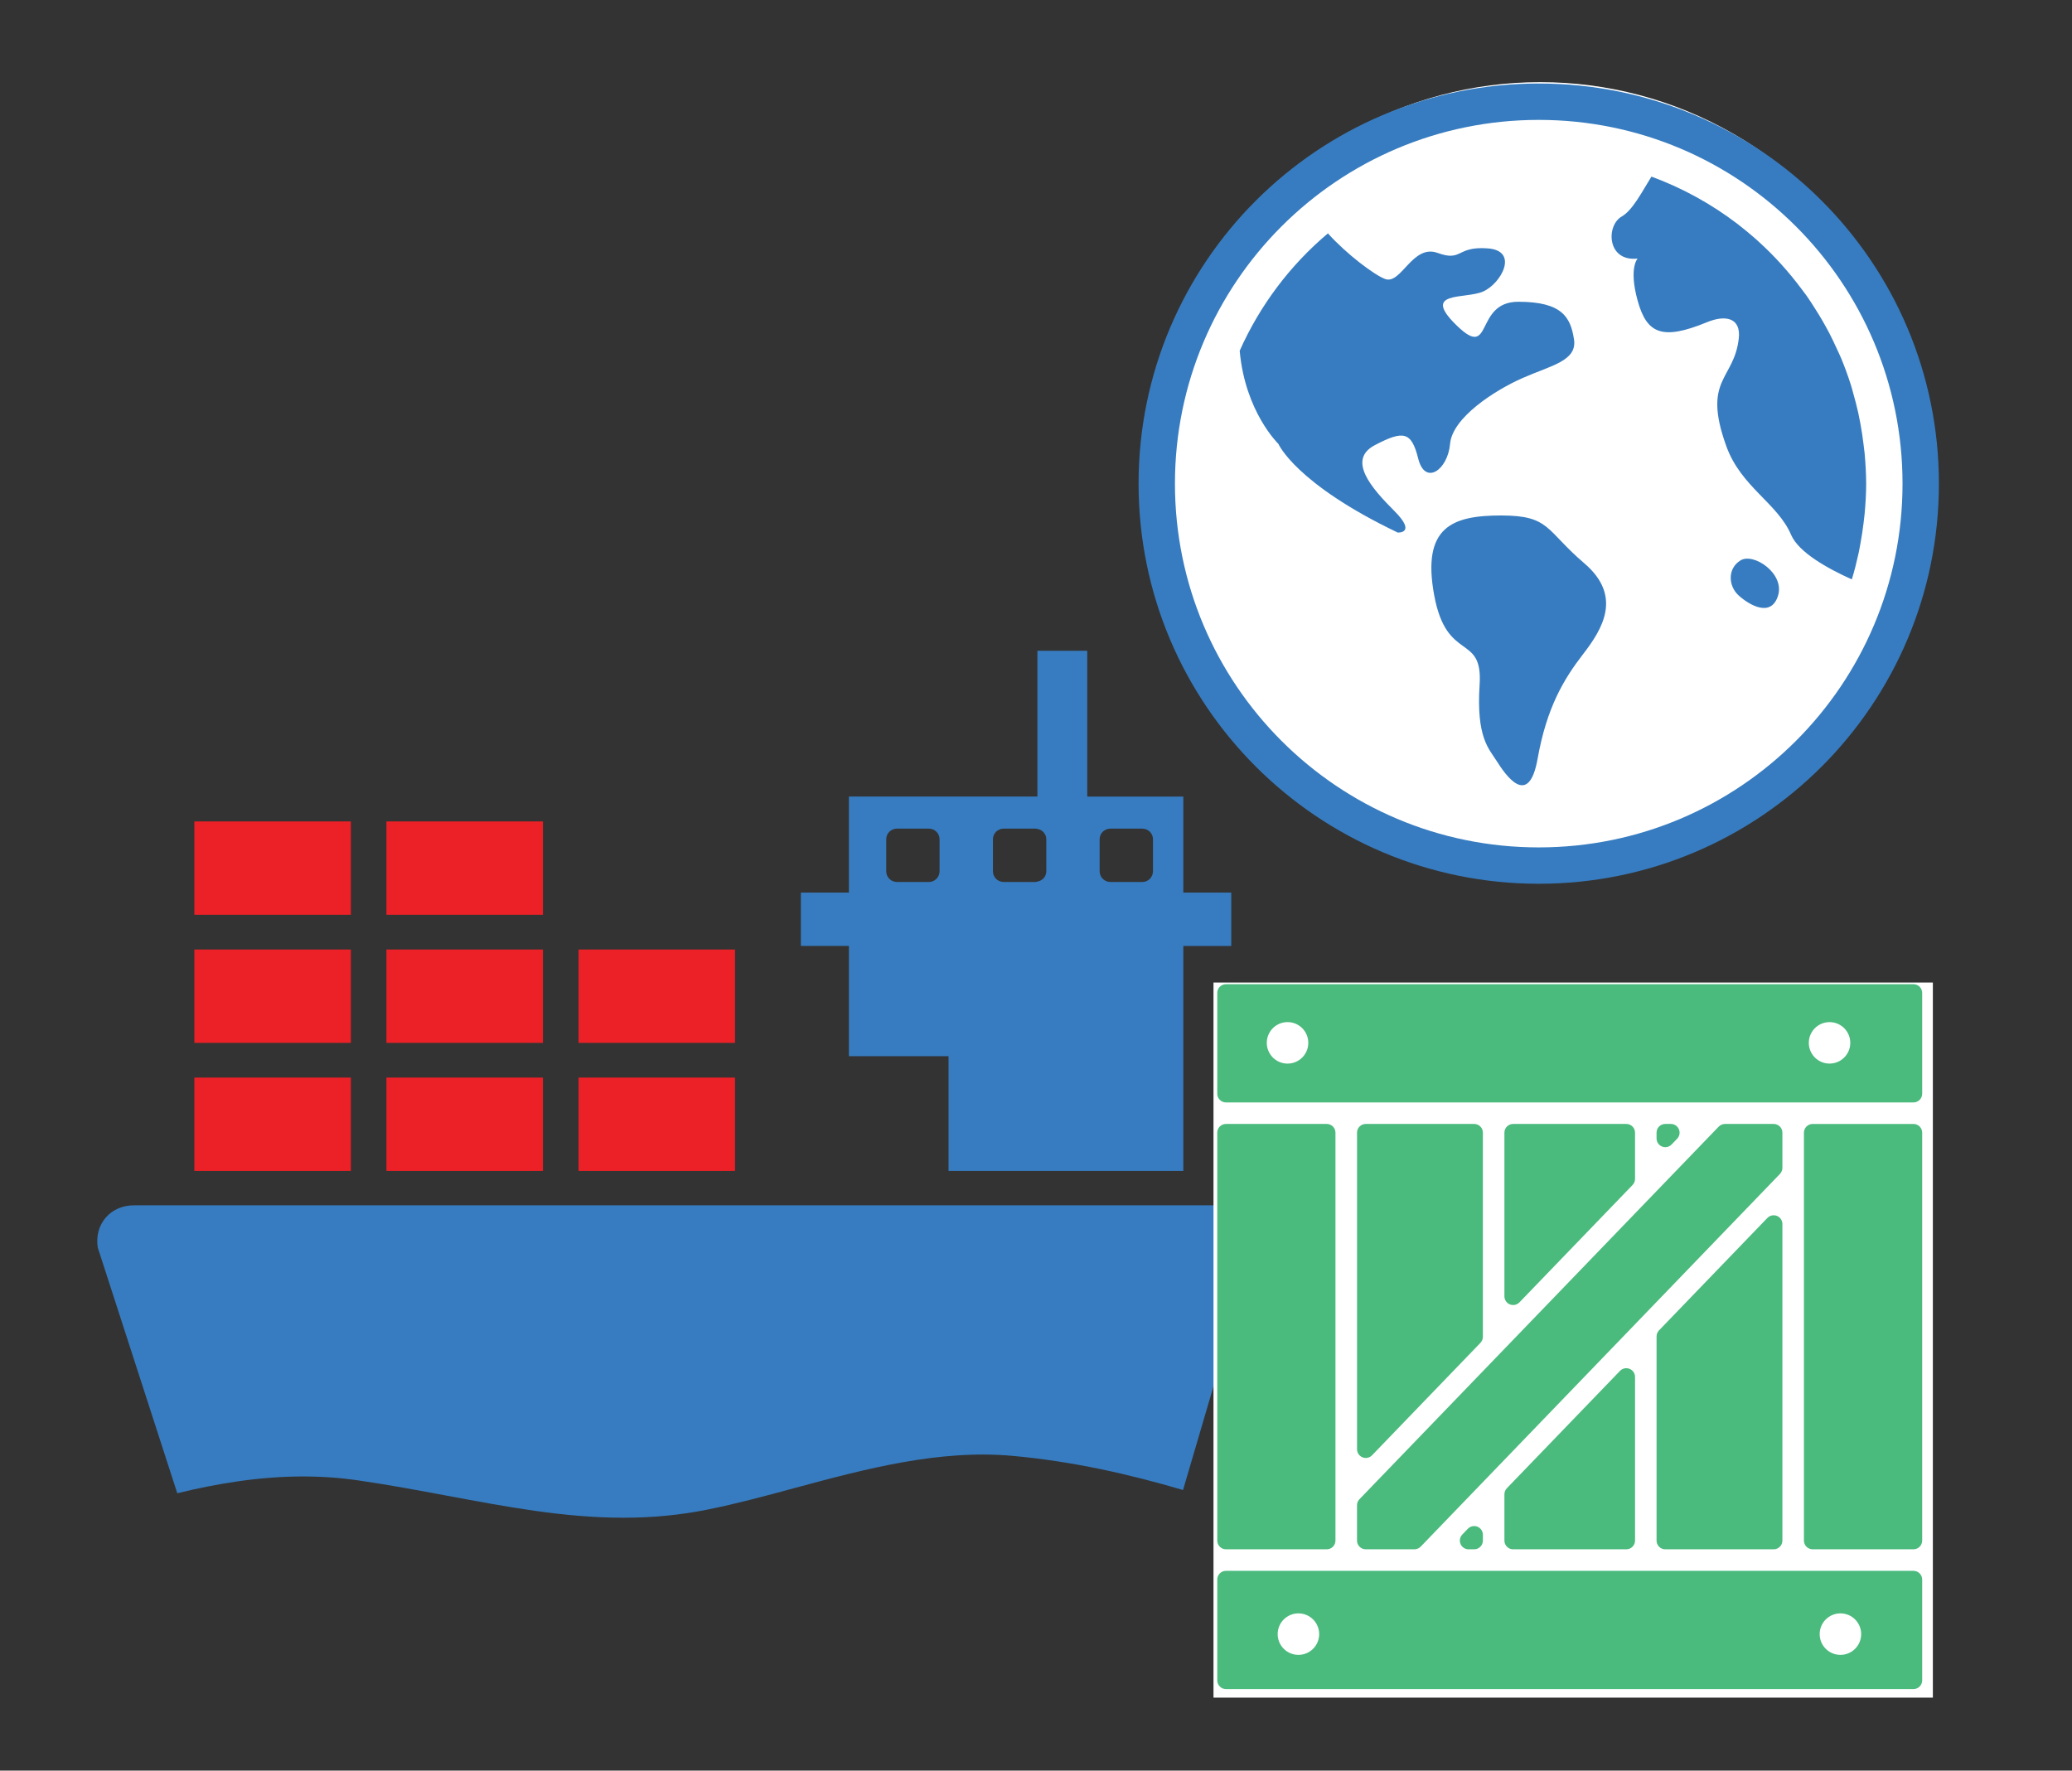
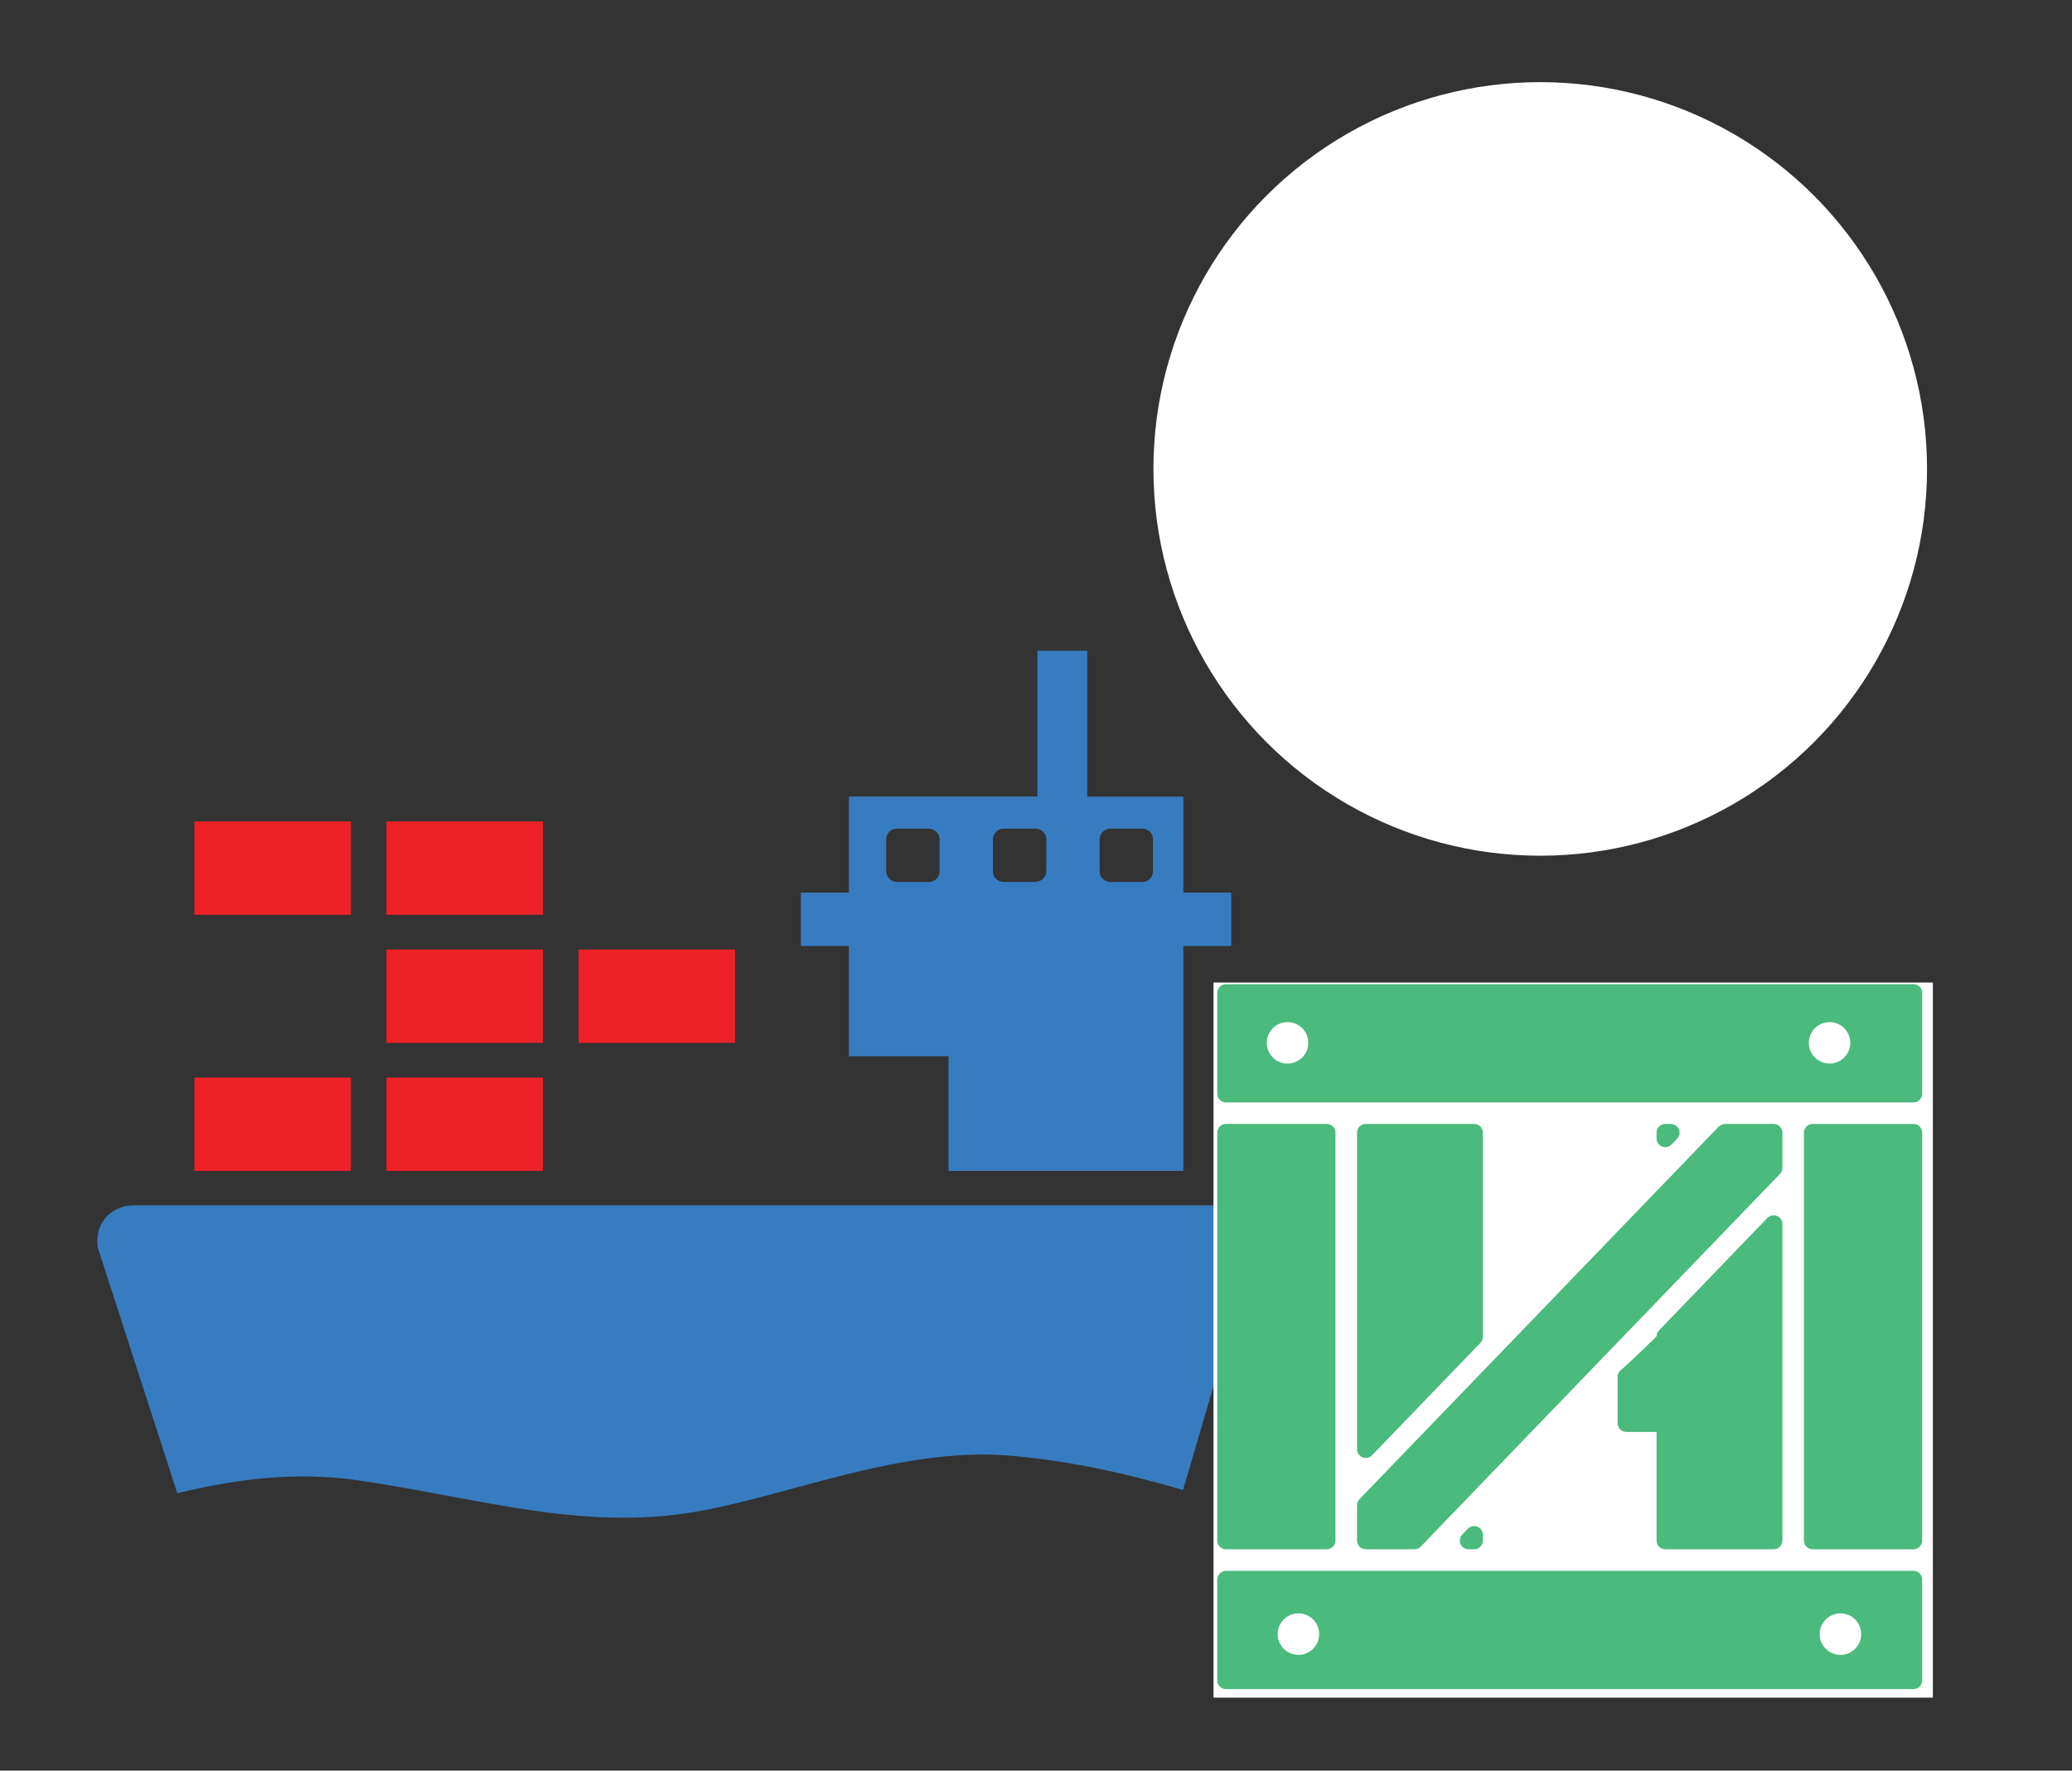
<svg xmlns="http://www.w3.org/2000/svg" version="1.1" id="Layer_1" x="0px" y="0px" width="113.5px" height="97px" viewBox="0 0 113.5 97" enable-background="new 0 0 113.5 97" xml:space="preserve">
  <rect x="0" y="0" width="113.5" height="97" fill="#333333" stroke="none" />
  <circle fill="#FFFFFF" cx="84.371" cy="25.689" r="21.189" />
-   <path fill="#377CC0" d="M86.78,30.854c-2.118-1.806-1.868-2.615-4.547-2.615c-2.677,0-4.358,0.622-3.673,4.359  c0.685,3.736,2.677,2.055,2.49,4.919c-0.187,2.865,0.498,3.488,0.935,4.173c0.436,0.685,1.743,2.677,2.242-0.125  c0.498-2.802,1.432-4.359,2.49-5.729C87.776,34.466,88.897,32.66,86.78,30.854 M95.343,30.699c-0.716,0.436-0.685,1.401-0.094,1.93  c0.592,0.529,1.775,1.214,2.149,0C97.771,31.415,96.058,30.263,95.343,30.699 M79.432,24.315c0.125-1.433,2.428-2.926,3.985-3.611  c1.557-0.685,2.99-0.934,2.803-2.118c-0.187-1.183-0.622-2.055-3.051-2.055c-2.429,0-1.37,3.239-3.364,1.309  c-1.993-1.931,0.437-1.432,1.433-1.868s1.992-2.242,0.25-2.366c-1.744-0.125-1.37,0.747-2.74,0.249  c-1.37-0.499-1.994,1.743-2.866,1.432c-0.576-0.206-2.119-1.364-3.141-2.502c-2.063,1.737-3.721,3.934-4.833,6.43  c0.297,3.348,2.12,5.102,2.12,5.102s0.935,2.18,6.539,4.858c0,0,1.059,0.062-0.187-1.183c-1.245-1.246-2.615-2.803-1.058-3.612  c1.556-0.811,1.993-0.748,2.366,0.747C78.062,26.62,79.307,25.748,79.432,24.315 M84.289,4.575c-12.106,0-21.92,9.815-21.92,21.92  c0,12.106,9.814,21.92,21.92,21.92c12.106,0,21.92-9.814,21.92-21.92C106.208,14.39,96.395,4.575,84.289,4.575 M84.289,46.423  c-11.005,0-19.928-8.922-19.928-19.928S73.284,6.568,84.289,6.568c11.005,0,19.928,8.921,19.928,19.927S95.294,46.423,84.289,46.423   M102.14,24.831c-0.017-0.173-0.042-0.344-0.062-0.515c-0.046-0.379-0.103-0.753-0.172-1.125c-0.034-0.19-0.071-0.377-0.113-0.567  c-0.081-0.367-0.177-0.729-0.279-1.089c-0.047-0.162-0.085-0.327-0.139-0.487c-0.154-0.482-0.327-0.954-0.518-1.417  c-0.082-0.196-0.177-0.384-0.264-0.577c-0.126-0.274-0.254-0.546-0.391-0.812c-0.123-0.235-0.254-0.466-0.385-0.695  c-0.12-0.204-0.241-0.405-0.369-0.604c-0.155-0.248-0.314-0.496-0.482-0.736c-0.093-0.131-0.193-0.256-0.289-0.386  c-0.699-0.936-1.482-1.806-2.349-2.59c-0.054-0.048-0.106-0.099-0.161-0.147c-0.312-0.272-0.629-0.538-0.958-0.791  c-0.016-0.014-0.033-0.025-0.048-0.038c-1.417-1.08-2.997-1.955-4.698-2.58c-0.508,0.81-1.024,1.841-1.628,2.186  c-0.872,0.498-0.811,2.491,0.872,2.304c0,0-0.5,0.498,0,2.304c0.498,1.806,1.333,2.198,3.797,1.183  c1.06-0.436,1.861-0.208,1.745,0.873c-0.249,2.304-2.024,2.207-0.685,5.916c0.809,2.242,2.802,3.114,3.549,4.857  c0.411,0.96,1.989,1.841,3.327,2.442c0.144-0.469,0.264-0.949,0.37-1.434c0.042-0.183,0.071-0.372,0.106-0.559  c0.065-0.362,0.123-0.727,0.167-1.097c0.021-0.174,0.043-0.347,0.06-0.522c0.048-0.537,0.082-1.08,0.082-1.633  C102.223,25.933,102.19,25.379,102.14,24.831" />
  <g>
    <path fill="#377CC0" d="M9.711,81.803c2.221-0.542,4.533-0.919,6.896-0.919c1.039,0,2.072,0.074,3.065,0.223   c1.645,0.239,3.26,0.542,4.824,0.833c3.3,0.616,6.422,1.205,9.659,1.205c1.616,0,3.128-0.148,4.624-0.451   c1.536-0.308,3.088-0.725,4.727-1.17c3.893-1.051,7.958-2.141,12.005-1.764c3.277,0.302,6.371,1.005,9.293,1.867l3.916-13.33   c0.32-1.25-0.468-2.266-1.758-2.266H7.336c-1.29,0-2.181,1.039-1.981,2.312L9.711,81.803z M9.711,81.803" />
    <rect x="21.168" y="59.032" fill="#EC2127" width="8.574" height="5.115" />
-     <rect x="31.694" y="59.032" fill="#EC2127" width="8.568" height="5.115" />
    <rect x="10.647" y="59.032" fill="#EC2127" width="8.574" height="5.115" />
    <rect x="21.168" y="52.016" fill="#EC2127" width="8.574" height="5.115" />
-     <rect x="10.647" y="52.016" fill="#EC2127" width="8.574" height="5.115" />
    <rect x="31.694" y="52.016" fill="#EC2127" width="8.568" height="5.115" />
    <rect x="21.168" y="45" fill="#EC2127" width="8.574" height="5.114" />
    <rect x="10.647" y="45" fill="#EC2127" width="8.574" height="5.114" />
    <path fill="#377CC0" d="M46.502,57.861h5.457v6.286H64.82V51.822h2.626v-2.923H64.82v-5.262h-5.263V35.65h-2.729v7.986H46.502   v5.262H43.87v2.923h2.632V57.861z M48.545,47.729v-1.753c0-0.324,0.263-0.581,0.588-0.581h1.752c0.32,0,0.582,0.257,0.582,0.581   v1.753c0,0.326-0.262,0.588-0.582,0.588h-1.752C48.808,48.317,48.545,48.055,48.545,47.729L48.545,47.729z M60.236,47.729v-1.753   c0-0.324,0.263-0.581,0.588-0.581h1.752c0.319,0,0.582,0.257,0.582,0.581v1.753c0,0.326-0.263,0.588-0.582,0.588h-1.752   C60.499,48.317,60.236,48.055,60.236,47.729L60.236,47.729z M54.391,47.729v-1.753c0-0.324,0.263-0.581,0.588-0.581h1.753   c0.034,0,0.063,0.011,0.097,0.016c0.274,0.047,0.485,0.281,0.485,0.565v1.753c0,0.292-0.211,0.52-0.485,0.565   c-0.034,0.005-0.063,0.023-0.097,0.023h-1.753C54.653,48.317,54.391,48.055,54.391,47.729L54.391,47.729z M54.391,47.729" />
  </g>
  <g>
    <rect x="66.473" y="53.825" fill="#FFFFFF" width="39.405" height="39.175" />
    <g>
      <path fill="#4ABA7D" d="M74.334,84.396c0,0.264,0.214,0.478,0.478,0.478h2.666c0.13,0,0.254-0.052,0.345-0.146L97.502,64.31    c0.085-0.089,0.134-0.208,0.134-0.332V62.05c0-0.264-0.214-0.477-0.478-0.477h-2.666c-0.128,0-0.254,0.053-0.344,0.146    l-19.68,20.412c-0.085,0.089-0.134,0.208-0.134,0.331V84.396z" />
      <path fill="#4ABA7D" d="M104.816,86.055h-37.66c-0.264,0-0.478,0.214-0.478,0.478v5.521c0,0.264,0.214,0.477,0.478,0.477h37.66    c0.264,0,0.478-0.213,0.478-0.477v-5.521C105.294,86.269,105.08,86.055,104.816,86.055z" />
      <path fill="#4ABA7D" d="M91.22,62.845c0.128,0,0.253-0.05,0.346-0.146l0.305-0.317c0.133-0.138,0.17-0.342,0.096-0.519    c-0.076-0.176-0.249-0.291-0.441-0.291H91.22c-0.264,0-0.477,0.213-0.477,0.477v0.317c0,0.195,0.119,0.37,0.298,0.443    C91.1,62.834,91.16,62.845,91.22,62.845z" />
      <path fill="#4ABA7D" d="M104.816,53.917h-37.66c-0.264,0-0.478,0.213-0.478,0.478v5.521c0,0.264,0.214,0.478,0.478,0.478h37.66    c0.264,0,0.478-0.214,0.478-0.478v-5.521C105.294,54.129,105.08,53.917,104.816,53.917z" />
      <g>
        <g>
-           <path fill="#4ABA7D" d="M82.887,71.493c0.127,0,0.251-0.051,0.344-0.146l6.198-6.431c0.085-0.089,0.135-0.208,0.135-0.331V62.05      c0-0.264-0.215-0.477-0.479-0.477h-6.198c-0.264,0-0.478,0.213-0.478,0.477v8.965c0,0.194,0.119,0.37,0.298,0.443      C82.766,71.481,82.826,71.493,82.887,71.493z" />
-         </g>
+           </g>
        <g>
          <path fill="#4ABA7D" d="M96.814,66.722l-5.938,6.161c-0.085,0.089-0.133,0.208-0.133,0.332v11.182      c0,0.264,0.213,0.478,0.477,0.478h5.938c0.264,0,0.478-0.214,0.478-0.478V67.054c0-0.195-0.118-0.371-0.298-0.443      C97.157,66.538,96.95,66.582,96.814,66.722z" />
        </g>
        <g>
          <path fill="#4ABA7D" d="M74.813,79.871c0.127,0,0.253-0.051,0.344-0.146l5.938-6.161c0.085-0.089,0.134-0.208,0.134-0.332V62.05      c0-0.264-0.214-0.477-0.478-0.477h-5.938c-0.264,0-0.478,0.213-0.478,0.477v17.342c0,0.195,0.12,0.371,0.3,0.444      C74.691,79.859,74.752,79.871,74.813,79.871z" />
        </g>
        <g>
          <path fill="#4ABA7D" d="M67.156,84.874h5.52c0.264,0,0.478-0.214,0.478-0.478V62.05c0-0.264-0.214-0.477-0.478-0.477h-5.52      c-0.264,0-0.478,0.213-0.478,0.477v22.346C66.678,84.66,66.892,84.874,67.156,84.874z" />
        </g>
        <g>
-           <path fill="#4ABA7D" d="M88.741,75.1l-6.2,6.431c-0.085,0.089-0.132,0.208-0.132,0.332v2.534c0,0.264,0.214,0.478,0.478,0.478      h6.198c0.264,0,0.479-0.214,0.479-0.478v-8.965c0-0.194-0.119-0.37-0.3-0.443C89.083,74.916,88.875,74.96,88.741,75.1z" />
+           <path fill="#4ABA7D" d="M88.741,75.1c-0.085,0.089-0.132,0.208-0.132,0.332v2.534c0,0.264,0.214,0.478,0.478,0.478      h6.198c0.264,0,0.479-0.214,0.479-0.478v-8.965c0-0.194-0.119-0.37-0.3-0.443C89.083,74.916,88.875,74.96,88.741,75.1z" />
        </g>
        <g>
          <path fill="#4ABA7D" d="M104.816,61.573h-5.521c-0.265,0-0.479,0.213-0.479,0.477v22.346c0,0.264,0.214,0.478,0.479,0.478h5.521      c0.264,0,0.478-0.214,0.478-0.478V62.05C105.294,61.787,105.08,61.573,104.816,61.573z" />
        </g>
      </g>
      <path fill="#4ABA7D" d="M80.407,83.748l-0.305,0.317c-0.133,0.139-0.171,0.342-0.096,0.519c0.074,0.176,0.249,0.291,0.44,0.291    h0.306c0.264,0,0.478-0.214,0.478-0.478V84.08c0-0.195-0.118-0.37-0.299-0.443C80.75,83.563,80.542,83.608,80.407,83.748z" />
    </g>
  </g>
  <circle fill="#FFFFFF" cx="71.125" cy="89.521" r="1.137" />
  <circle fill="#FFFFFF" cx="100.815" cy="89.521" r="1.137" />
  <circle fill="#FFFFFF" cx="70.529" cy="57.13" r="1.137" />
  <circle fill="#FFFFFF" cx="100.219" cy="57.13" r="1.136" />
</svg>